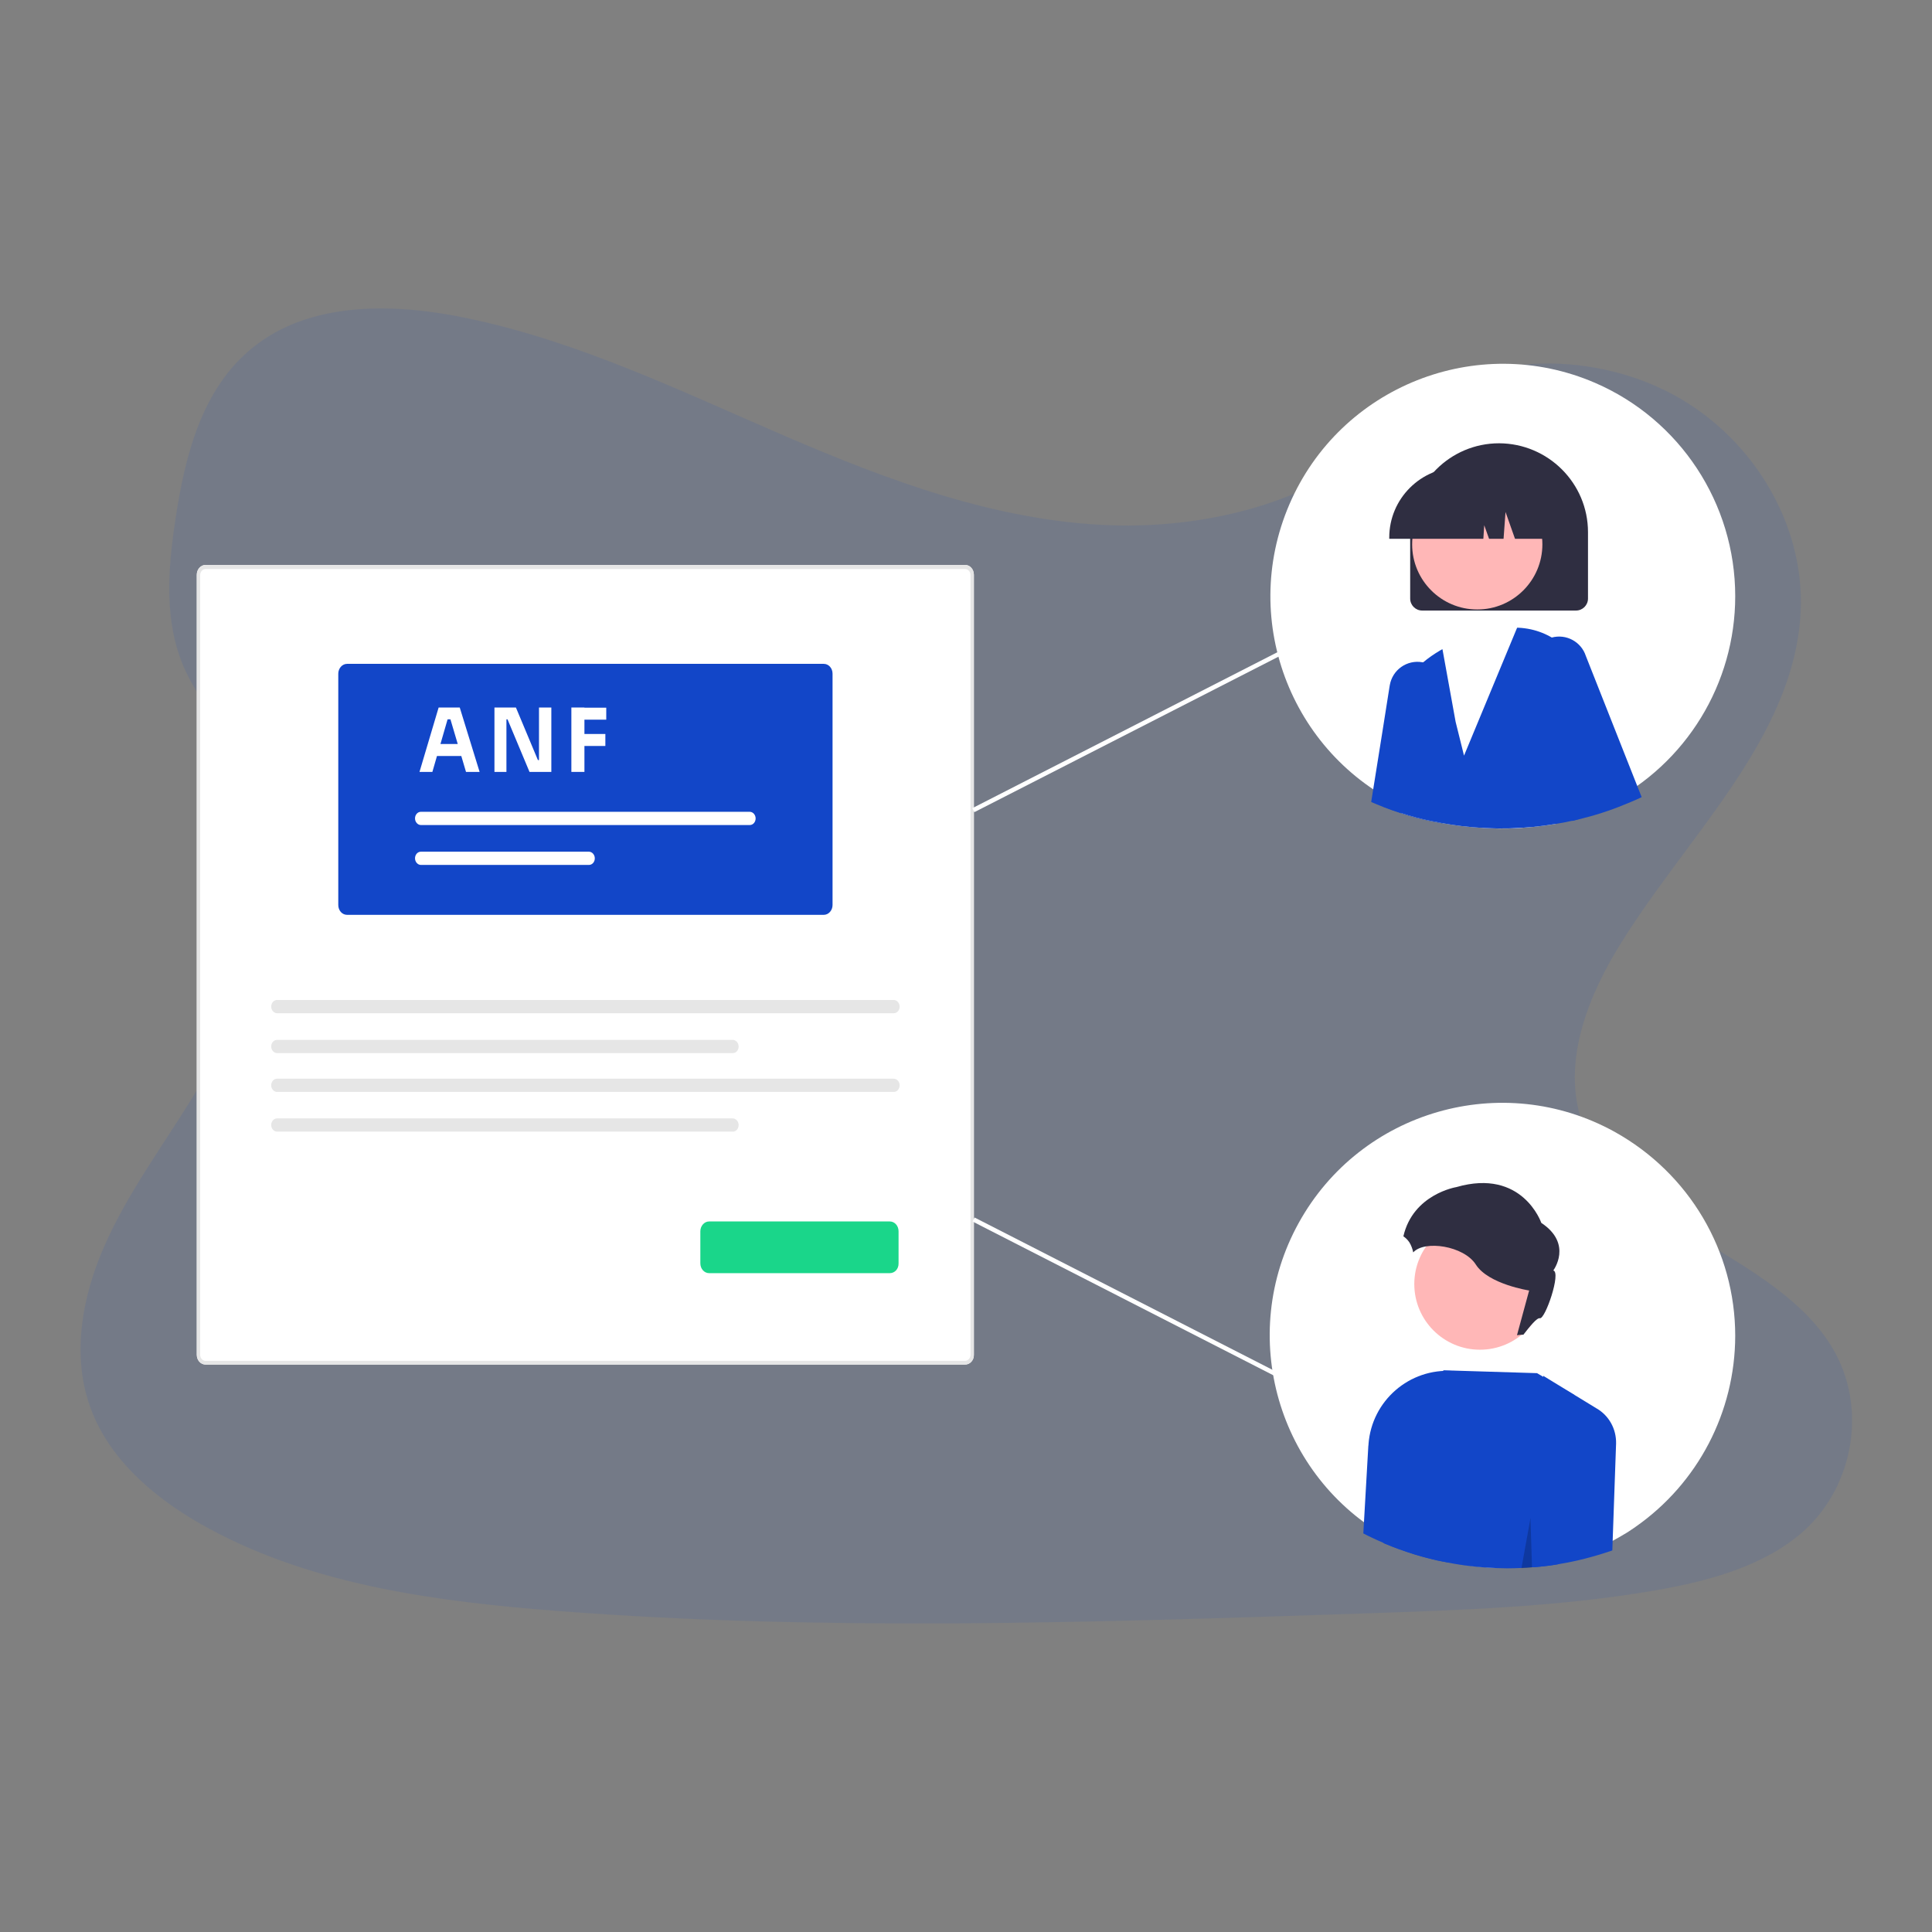
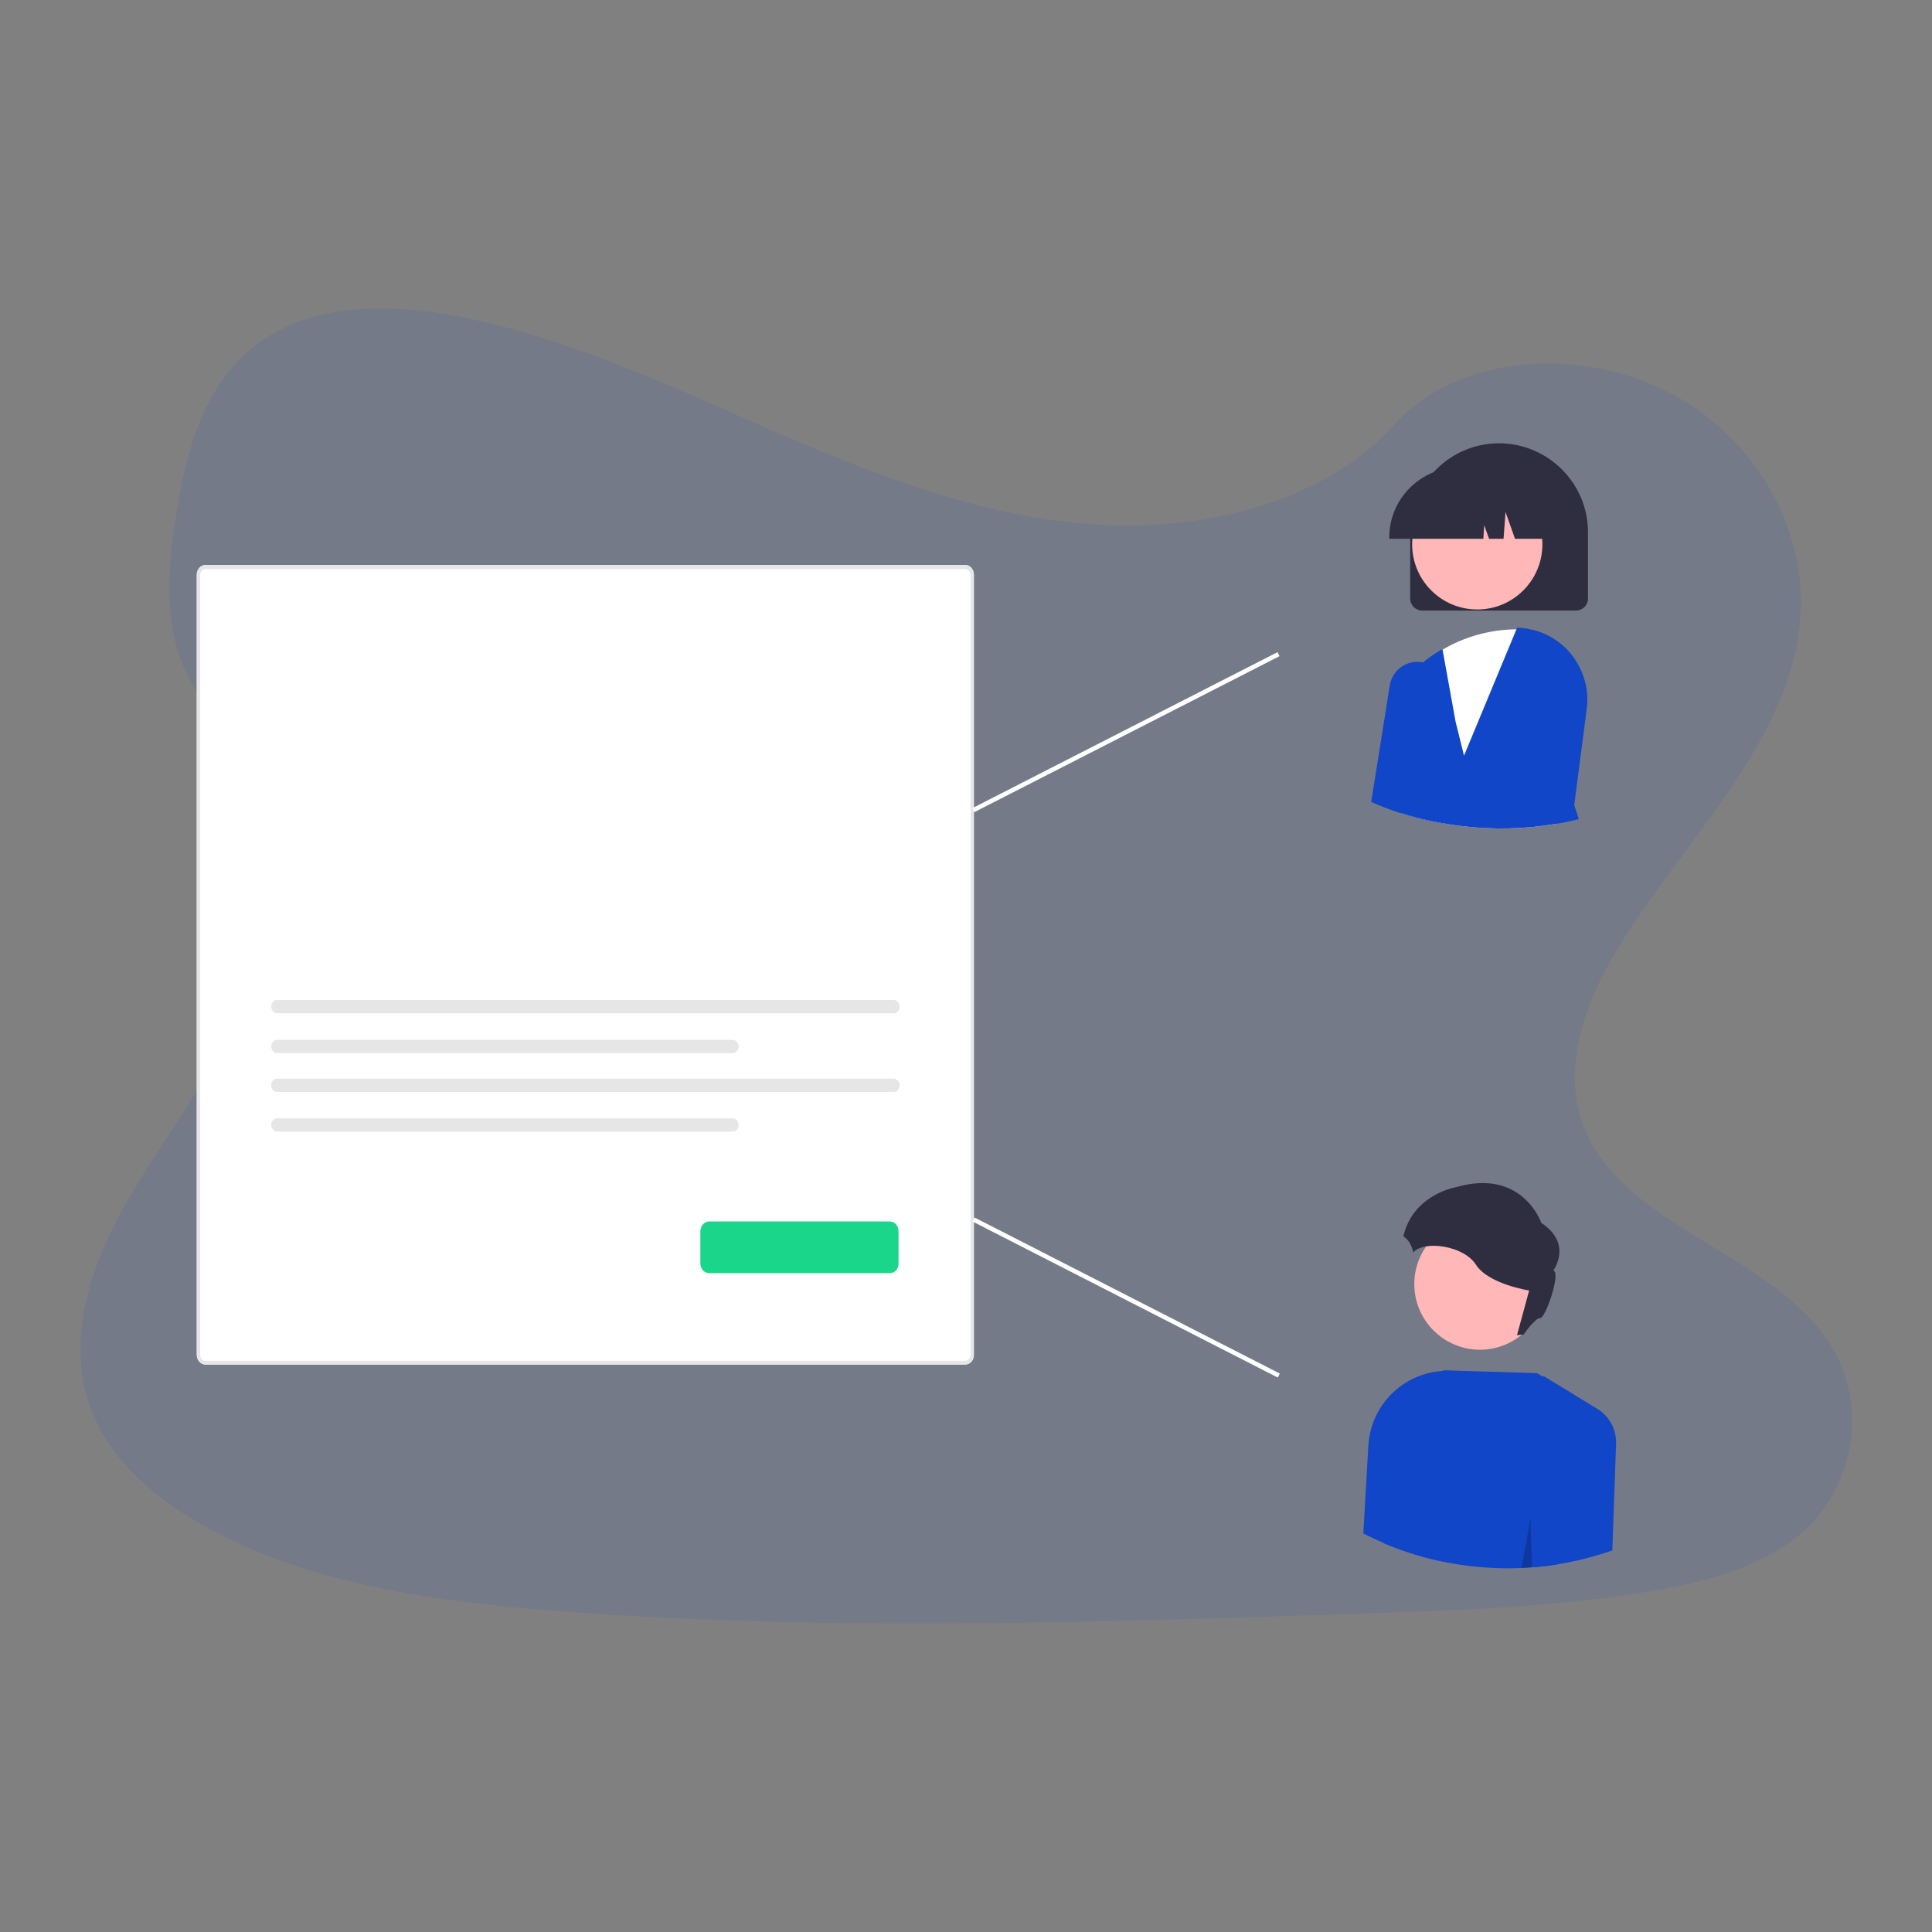
<svg xmlns="http://www.w3.org/2000/svg" version="1.1" id="Livello_1" x="0px" y="0px" viewBox="0 0 1080 1080" style="enable-background:new 0 0 1080 1080;" xml:space="preserve">
  <rect x="0" y="0" width="1080" height="1080" fill="#808080" stroke="none" />
  <style type="text/css">
	.st0{opacity:0.1;fill:#1246C8;enable-background:new    ;}
	.st1{fill:#FFFFFF;}
	.st2{fill:#E6E6E6;}
	.st3{fill:#1246C8;}
	.st4{fill:#1AD68A;}
	.st5{fill:#2F2E41;}
	.st6{fill:#FFB7B7;}
	.st7{opacity:0.2;enable-background:new    ;}
	.st8{enable-background:new    ;}
</style>
  <path class="st0" d="M620.2,293.6c-63.4-2.4-123.9-25.1-181.7-50S323.8,191,261.7,178c-39.9-8.5-85.4-9.7-117.4,14  c-31,22.7-40.8,62-46.3,98.7c-4.1,27.5-6.4,56.3,4.7,82.1c7.7,17.8,21.4,32.9,30.8,50c32.9,59.4,9.6,132.8-26.1,191  c-16.7,27.2-36.1,53.3-48.9,82.4c-12.8,28.9-18.8,62.3-7.5,91.9c11.1,29.4,37.8,51.4,66.6,66.8c58.5,31.5,127.5,40.5,194.8,45.7  c148.8,11.4,298.5,6.4,448,1.4c55.3-1.9,110.8-3.6,165.1-13c30.1-5.2,61.3-13.7,83.3-33.6c27.8-25.6,34.8-68.9,16-101.1  c-31.2-53.7-117.7-67.2-139.7-125c-12-31.7,0.4-67.2,17.7-96.6c37.6-63.2,100.4-118.8,103.8-191c2.3-49.7-28-99.4-74.7-122.9  C883,194.2,815.1,197.3,778.8,238C741.7,279.6,676.3,295.7,620.2,293.6z" />
  <g>
    <path id="e34981b4-331f-4814-b9c1-049fb16dec76-4482" class="st1" d="M539.5,762.8H114.9c-2.7,0-4.9-2.4-4.9-5.5v-436   c0-3,2.2-5.5,4.9-5.5h424.6c2.7,0,4.9,2.4,4.9,5.5v436C544.5,760.4,542.2,762.8,539.5,762.8L539.5,762.8z" />
    <path id="a2600800-a3f4-47d1-8737-15b465535924-4483" class="st2" d="M539.5,762.8H114.9c-2.7,0-4.9-2.4-4.9-5.5v-436   c0-3,2.2-5.5,4.9-5.5h424.6c2.7,0,4.9,2.4,4.9,5.5v436C544.5,760.4,542.2,762.8,539.5,762.8L539.5,762.8z M114.9,318.1   c-1.6,0-3,1.5-3,3.3v436c0,1.8,1.3,3.3,3,3.3h424.6c1.6,0,3-1.5,3-3.3v-436c0-1.8-1.3-3.3-3-3.3L114.9,318.1z" />
-     <path id="a8fe7ae2-6f47-45df-be8d-b892880563c0-4484" class="st3" d="M460.5,511.4H194c-2.7,0-4.9-2.4-4.9-5.5V376.6   c0-3,2.2-5.5,4.9-5.5h266.5c2.7,0,4.9,2.4,4.9,5.5v129.3C465.4,508.9,463.2,511.4,460.5,511.4z" />
    <path id="b7bf9426-ca73-4358-890f-d1376d5f4b12-4485" class="st1" d="M235.3,453.8c-1.9,0-3.3,1.7-3.3,3.7s1.5,3.7,3.3,3.7h183.8   c1.9,0,3.3-1.7,3.3-3.7s-1.5-3.7-3.3-3.7H235.3z" />
    <path id="b3681a75-ff01-4122-a583-752cbc1ce68c-4486" class="st1" d="M235.3,476.1c-1.9,0-3.3,1.7-3.3,3.7s1.5,3.7,3.3,3.7h93.9   c1.9,0,3.3-1.7,3.3-3.7s-1.5-3.7-3.3-3.7H235.3z" />
    <path id="a75e283e-50b0-4235-b5a4-12e675701b13-4487" class="st2" d="M154.9,559c-1.9,0-3.3,1.7-3.3,3.7s1.5,3.7,3.3,3.7h344.7   c1.9,0,3.3-1.7,3.3-3.7s-1.5-3.7-3.3-3.7H154.9z" />
    <path id="e687bd99-3e2f-4168-8720-c6d93eec3351-4488" class="st2" d="M154.9,581.3c-1.9,0-3.3,1.7-3.3,3.7s1.5,3.7,3.3,3.7h254.7   c1.9,0,3.3-1.7,3.3-3.7s-1.5-3.7-3.3-3.7H154.9z" />
    <path id="fc98a7a5-65df-4714-b48f-420e305e1e91-4489" class="st2" d="M154.9,603c-1.9,0-3.3,1.7-3.3,3.7s1.5,3.7,3.3,3.7h344.7   c1.9,0,3.3-1.7,3.3-3.7s-1.5-3.7-3.3-3.7H154.9z" />
    <path id="b3271b61-6b23-4d85-98aa-a8ac62b2a491-4490" class="st2" d="M154.9,625.2c-1.9,0-3.3,1.7-3.3,3.7s1.5,3.7,3.3,3.7h254.7   c1.9,0,3.3-1.7,3.3-3.7s-1.5-3.7-3.3-3.7H154.9z" />
    <path id="aa38f211-9440-40aa-9a64-89f0e0d5fce4-4491" class="st4" d="M497.4,711.7h-101c-2.7,0-4.9-2.4-4.9-5.5v-17.9   c0-3,2.2-5.5,4.9-5.5h101c2.7,0,4.9,2.4,4.9,5.5v17.9C502.4,709.3,500.2,711.7,497.4,711.7z" />
    <rect x="533.9" y="407.9" transform="matrix(0.89 -0.455 0.455 0.89 -117.244 331.677)" class="st1" width="191.7" height="2.5" />
    <rect x="628.7" y="629.5" transform="matrix(0.455 -0.89 0.89 0.455 -302.652 955.948)" class="st1" width="2.5" height="191.7" />
-     <path class="st1" d="M970,333.3c0,48.8-27.4,93.6-70.9,115.8c-1.1,0.6-2.2,1.1-3.3,1.6c-0.7,0.3-1.3,0.6-2,0.9   c-1.6,0.7-3.2,1.4-4.9,2.1c-5.9,2.4-11.9,4.3-18,5.8c-0.9,0.2-1.8,0.4-2.6,0.6c-2.2,0.5-4.4,0.9-6.7,1.3   c-12.3,2.1-24.8,2.3-37.1,0.9c-2.6-0.3-5.1-0.7-7.6-1.1c-1.2-0.2-2.4-0.5-3.6-0.7c-0.2,0-0.3-0.1-0.5-0.1c-4.3-0.9-8.5-2-12.6-3.4   c-2.2-0.7-4.4-1.5-6.6-2.3c-1.1-0.4-2.2-0.9-3.3-1.3c-0.5-0.2-1.1-0.5-1.6-0.7c-65.9-28.4-96.3-104.9-67.9-170.8   c28.4-65.9,104.9-96.3,170.8-67.9C939.1,234.5,970,281.4,970,333.3z" />
-     <path class="st1" d="M970,746.8c-0.1,42.5-20.8,82.3-55.7,106.7c-0.3,0.2-0.6,0.4-1,0.7c-1.9,1.3-3.8,2.6-5.8,3.7   c-1.3,0.8-2.5,1.5-3.8,2.2c-1.5,0.9-3.1,1.7-4.7,2.5c-0.4,0.2-0.7,0.4-1.1,0.5c-1.3,0.7-2.6,1.3-4,1.9c-0.1,0-0.1,0.1-0.2,0.1   c-0.4,0.2-0.9,0.4-1.4,0.6c-2.9,1.3-5.9,2.5-8.9,3.5c-0.2,0.1-0.4,0.2-0.7,0.2c-6.9,2.4-14.1,4.3-21.4,5.4   c-1.4,0.2-2.8,0.4-4.1,0.6c-0.2,0-0.5,0.1-0.7,0.1c-1.9,0.2-3.8,0.4-5.7,0.6c-0.2,0-0.4,0-0.7,0c-1.4,0.1-2.9,0.2-4.3,0.3   c-2,0.1-4,0.1-6,0.1c-2.8,0-5.6-0.1-8.4-0.3c-2.4-0.2-4.8-0.4-7.2-0.7c-1.4-0.2-2.9-0.4-4.3-0.6c-1.6-0.2-3.1-0.5-4.7-0.8   c-0.8-0.1-1.5-0.3-2.3-0.5c-0.1,0-0.3,0-0.4-0.1c-1.2-0.3-2.5-0.5-3.7-0.8c-4.8-1.2-9.5-2.6-14.2-4.3c-1.6-0.6-3.2-1.2-4.7-1.9   c-0.5-0.2-1-0.4-1.4-0.6c-0.9-0.4-1.7-0.7-2.5-1.1c-0.6-0.3-1.3-0.6-1.9-0.9c-1.3-0.6-2.6-1.3-4-2c-1.1-0.5-2.1-1.1-3.1-1.7   c0,0,0,0-0.1,0c-62.8-34.7-85.6-113.8-50.9-176.6c34.7-62.8,113.8-85.6,176.6-50.9C944.3,655.9,970,699.4,970,746.8z" />
    <path class="st5" d="M838,247.8c-27.4,0-49.6,22.3-49.7,49.7v37.1c0,3.7,3,6.7,6.7,6.7h86c3.7,0,6.7-3,6.7-6.7v-37.1   C887.7,270.1,865.4,247.9,838,247.8z" />
    <path class="st3" d="M812.6,403.8l-4.8-21.5c-0.7-3-2.2-5.8-4.5-8c-2-1.7-4.4-3-6.9-3.8c-0.3-0.1-0.6-0.1-0.9-0.2   c-0.1,0-0.3-0.1-0.4-0.1c-8.6-1.5-16.7,4.2-18.2,12.8c-0.1,0.4-0.1,0.8-0.2,1.2l-4,25.3l-6.2,38.8c0.8,0.3,1.5,0.7,2.3,1   c1.6,0.6,3.1,1.3,4.7,1.9c3.1,1.2,6.2,2.3,9.3,3.3c5.8,1.9,11.8,3.5,17.8,4.7c0.2,0,0.5,0.1,0.7,0.1c1.7,0.3,3.4,0.7,5.1,1   l8.5-46.3L812.6,403.8z" />
    <circle class="st6" cx="825.8" cy="304.3" r="36.4" />
    <path class="st1" d="M865.1,426.1l-7.8-61.3l-1.6-13l0,0H855c-2.5-0.1-4.9-0.1-7.3,0c-14.6,0.1-28.8,4-41.4,11.4   c-3.3,2-6.4,4.2-9.3,6.7l-0.1,0.1l-0.3,0.5l-12.4,15.9v0.3l-1.2,67.7c5.8,1.9,11.8,3.5,17.8,4.7c0.2,0,0.5,0.1,0.7,0.1   c1.7,0.3,3.4,0.7,5.1,1c3.6,0.6,7.1,1.2,10.7,1.6c17.4,2.1,35,1.7,52.3-1.2L865.1,426.1z" />
    <path class="st3" d="M877.9,365.2c-5.7-6.8-13.5-11.5-22.2-13.4l0,0c-2.3-0.5-4.7-0.8-7-0.9h-0.6l-0.4,0.9l-29.3,70.6l-4.7-18.9   l-7.3-40.3l-0.1-0.3l-1.1,0.6c-3.4,2-6.6,4.2-9.6,6.7c-11.9,10-19.8,24-22.4,39.3c-0.7,4.5-1,9.2-0.8,13.8l1.2,27.8   c3.1,1.2,6.2,2.3,9.3,3.3c5.8,1.9,11.8,3.5,17.8,4.7c0.2,0,0.5,0.1,0.7,0.1c1.7,0.3,3.4,0.7,5.1,1c3.6,0.6,7.1,1.2,10.7,1.6   c17.4,2.1,35,1.7,52.3-1.2c3.2-0.5,6.3-1.1,9.4-1.8c1.2-0.3,2.5-0.6,3.7-0.9l-2.6-7.8l7-53.9C888.5,385.2,885.1,373.9,877.9,365.2z   " />
-     <path class="st3" d="M886.5,366.7c-2.6-8-11-12.5-19.1-10.3c-0.6,0.2-1.2,0.4-1.8,0.6c-5.9,2.4-9.8,8.2-9.8,14.6l0.1,32.6l9.2,21.9   l13.8,32.8c1.2-0.3,2.5-0.6,3.7-0.9c8.7-2.1,17.2-4.8,25.4-8.2c2.3-0.9,4.6-1.9,6.9-2.9c0.9-0.4,1.8-0.8,2.8-1.3L886.5,366.7z" />
    <path class="st5" d="M823.3,261.2h-7.4c-21.7,0-39.3,17.6-39.3,39.3v0.7h52.6l0.5-7.6l2.7,7.6h8.1l1.1-15l5.3,15h15.7v-0.7   C862.6,278.8,845,261.2,823.3,261.2z" />
    <path class="st3" d="M812.2,766.4c-24.3-1.7-45.4,16.6-47.2,40.9c0,0.3,0,0.7-0.1,1l-2.8,48.9c1.8,0.9,3.5,1.8,5.3,2.6   c0.9,0.4,1.7,0.8,2.6,1.2c1.1,0.5,2.3,1,3.4,1.5c0.6,0.3,1.3,0.6,1.9,0.8c2.1,0.9,4.2,1.7,6.4,2.5c6.3,2.3,12.6,4.3,19.1,5.8   c1.6,0.4,3.3,0.8,5,1.1c0.2,0,0.4,0.1,0.5,0.1c1,0.2,2.1,0.4,3.1,0.6l3.5-107.1L812.2,766.4z" />
    <path class="st3" d="M857.3,876.1c2.6-0.2,5.2-0.5,7.7-0.8c0.3,0,0.6-0.1,0.9-0.1c1.9-0.3,3.7-0.5,5.6-0.9c0.2-4.5,0.1-7.8,0.1-8.2   l8.3-86.4l-17.3-10.1l-3.4-2L807,766l-0.4,0.4l-25.1,21.8l-8.1,74.4c0.6,0.3,1.3,0.6,1.9,0.8c2.1,0.9,4.2,1.7,6.4,2.5   c6.3,2.3,12.6,4.3,19.1,5.8c1.6,0.4,3.3,0.8,5,1.1c0.2,0,0.4,0.1,0.5,0.1c1,0.2,2.1,0.4,3.1,0.6c2.1,0.4,4.2,0.8,6.3,1.1   c1.9,0.3,3.9,0.6,5.8,0.8c3.2,0.4,6.4,0.7,9.7,0.9c3.7,0.2,7.5,0.4,11.3,0.4c2.7,0,5.4-0.1,8-0.2c2-0.1,3.9-0.2,5.9-0.4   L857.3,876.1z" />
    <path class="st3" d="M892.3,787.2l-29.6-18.1v0.6l-5.3,106.4c2.6-0.2,5.2-0.5,7.7-0.8c0.3,0,0.6-0.1,0.9-0.1   c1.9-0.3,3.7-0.5,5.6-0.9c9.8-1.6,19.4-4.1,28.8-7.3c0.3-0.1,0.6-0.2,0.9-0.3l2.1-59.7C903.6,798.8,899.4,791.2,892.3,787.2z" />
    <circle class="st6" cx="827.3" cy="717.8" r="36.7" />
    <path class="st5" d="M814.1,663.6c37-10.7,47.5,20,47.5,20c17.8,11.8,6.7,26.6,6.7,26.6c4.5,1-4.5,27.3-7.5,26.7   c-1.6-0.4-5.7,4.6-9.2,9.2c-1.2,0-2.4,0.1-3.6,0.3l6.8-25c0,0-22.8-3.5-29.8-14.5c-6.7-10.5-28.7-13.8-35-6.8   c-0.4-2-1.1-3.9-2.2-5.7c-0.9-1.3-2-2.4-3.3-3.3C789.9,667.5,814.1,663.6,814.1,663.6z" />
    <path class="st7" d="M856.4,876.2c-1.9,0.2-3.9,0.3-5.9,0.4l5.1-28.2v2L856.4,876.2z" />
    <g>
      <g class="st8">
-         <path class="st1" d="M234.5,431.5l10.7-36H257l11.1,36h-7.6l-9-30.4l2.3,1h-5.7l2.4-1l-8.8,30.4H234.5z M242.6,422.6l2.2-6.7     h12.7l2.3,6.7H242.6z" />
        <path class="st1" d="M276.4,431.5v-36h12l12.3,29.4h1.5l-0.9,0.9v-30.3h6.9v36H296l-12.3-29.4h-1.5l0.9-0.9v30.3H276.4z" />
        <path class="st1" d="M319.4,431.5v-36h7.3v36H319.4z M325.8,402.3v-6.7h13.1v6.7H325.8z M325.8,417v-6.7h12.6v6.7H325.8z" />
      </g>
    </g>
  </g>
</svg>